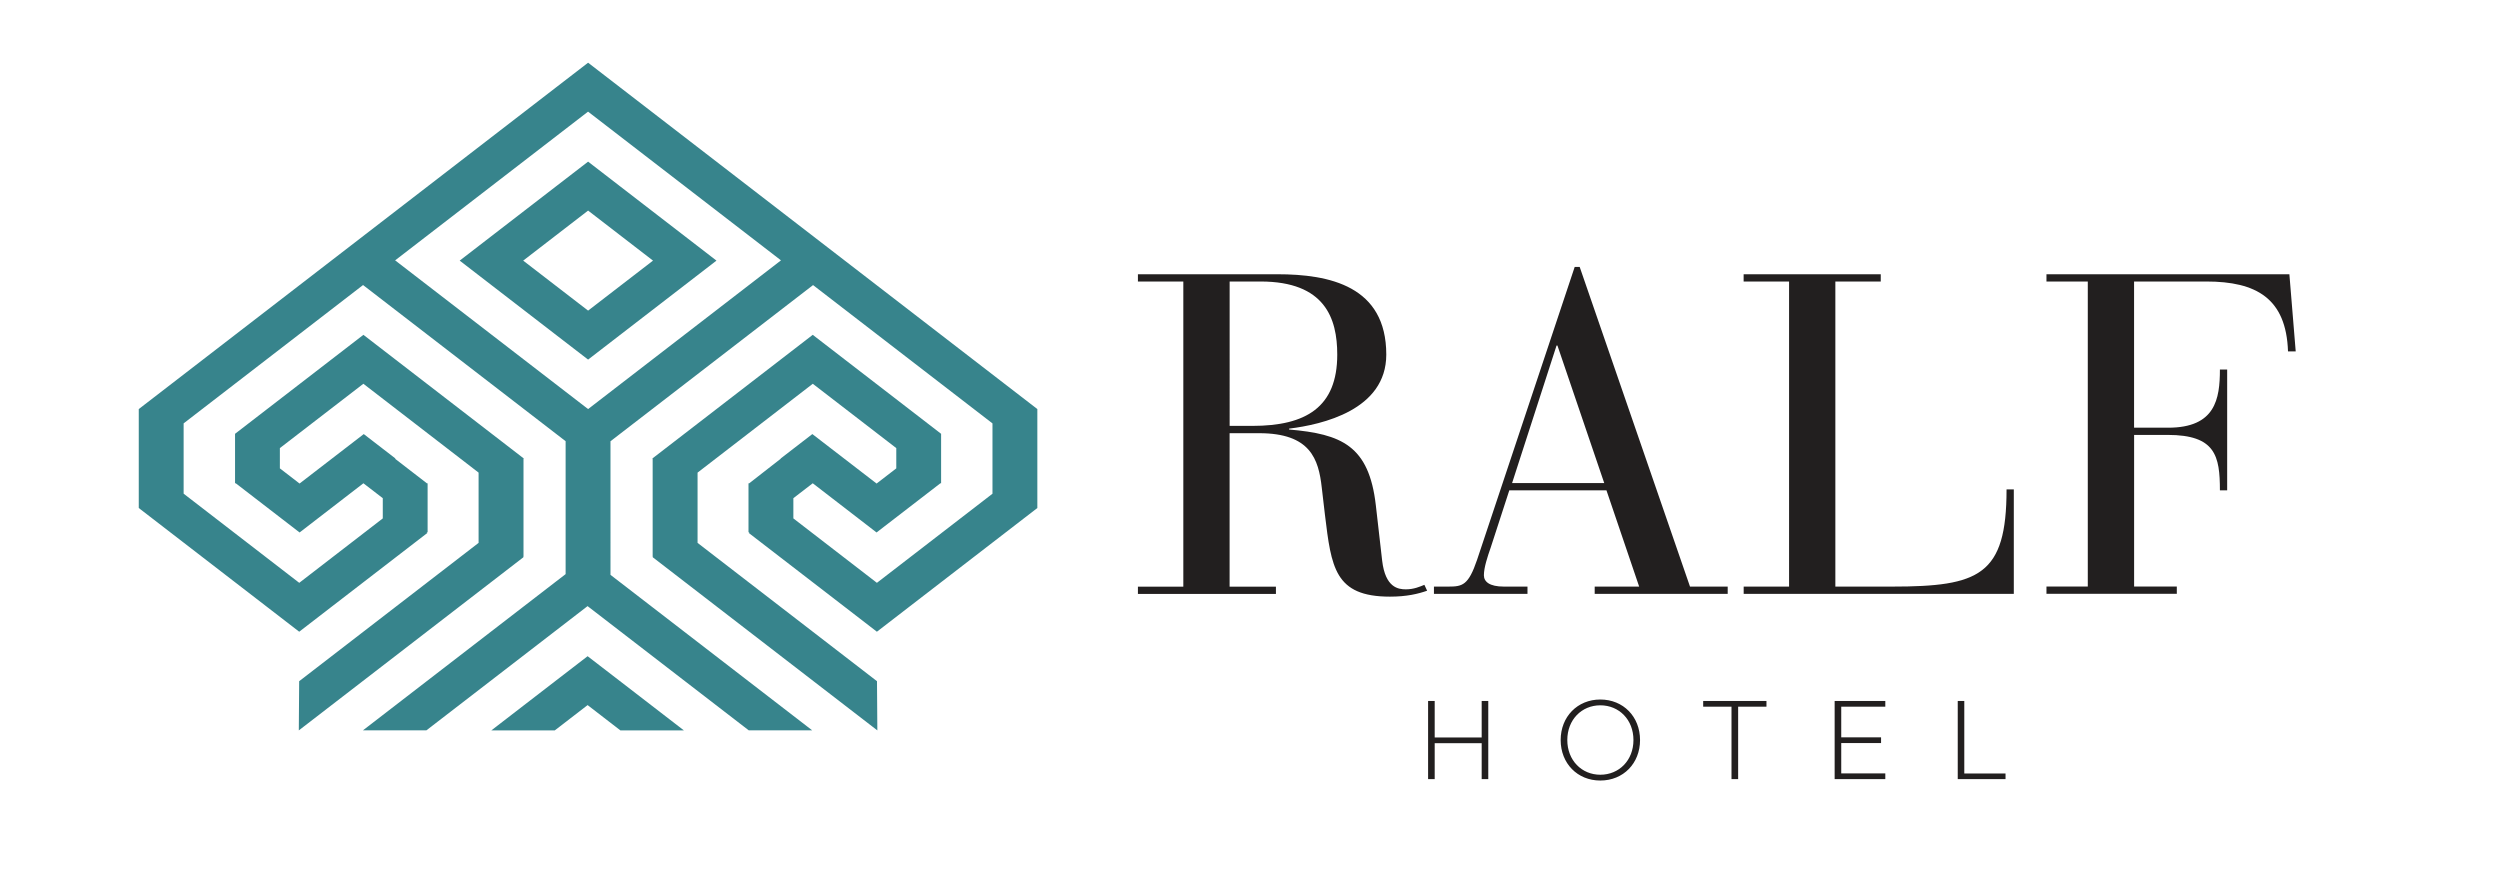
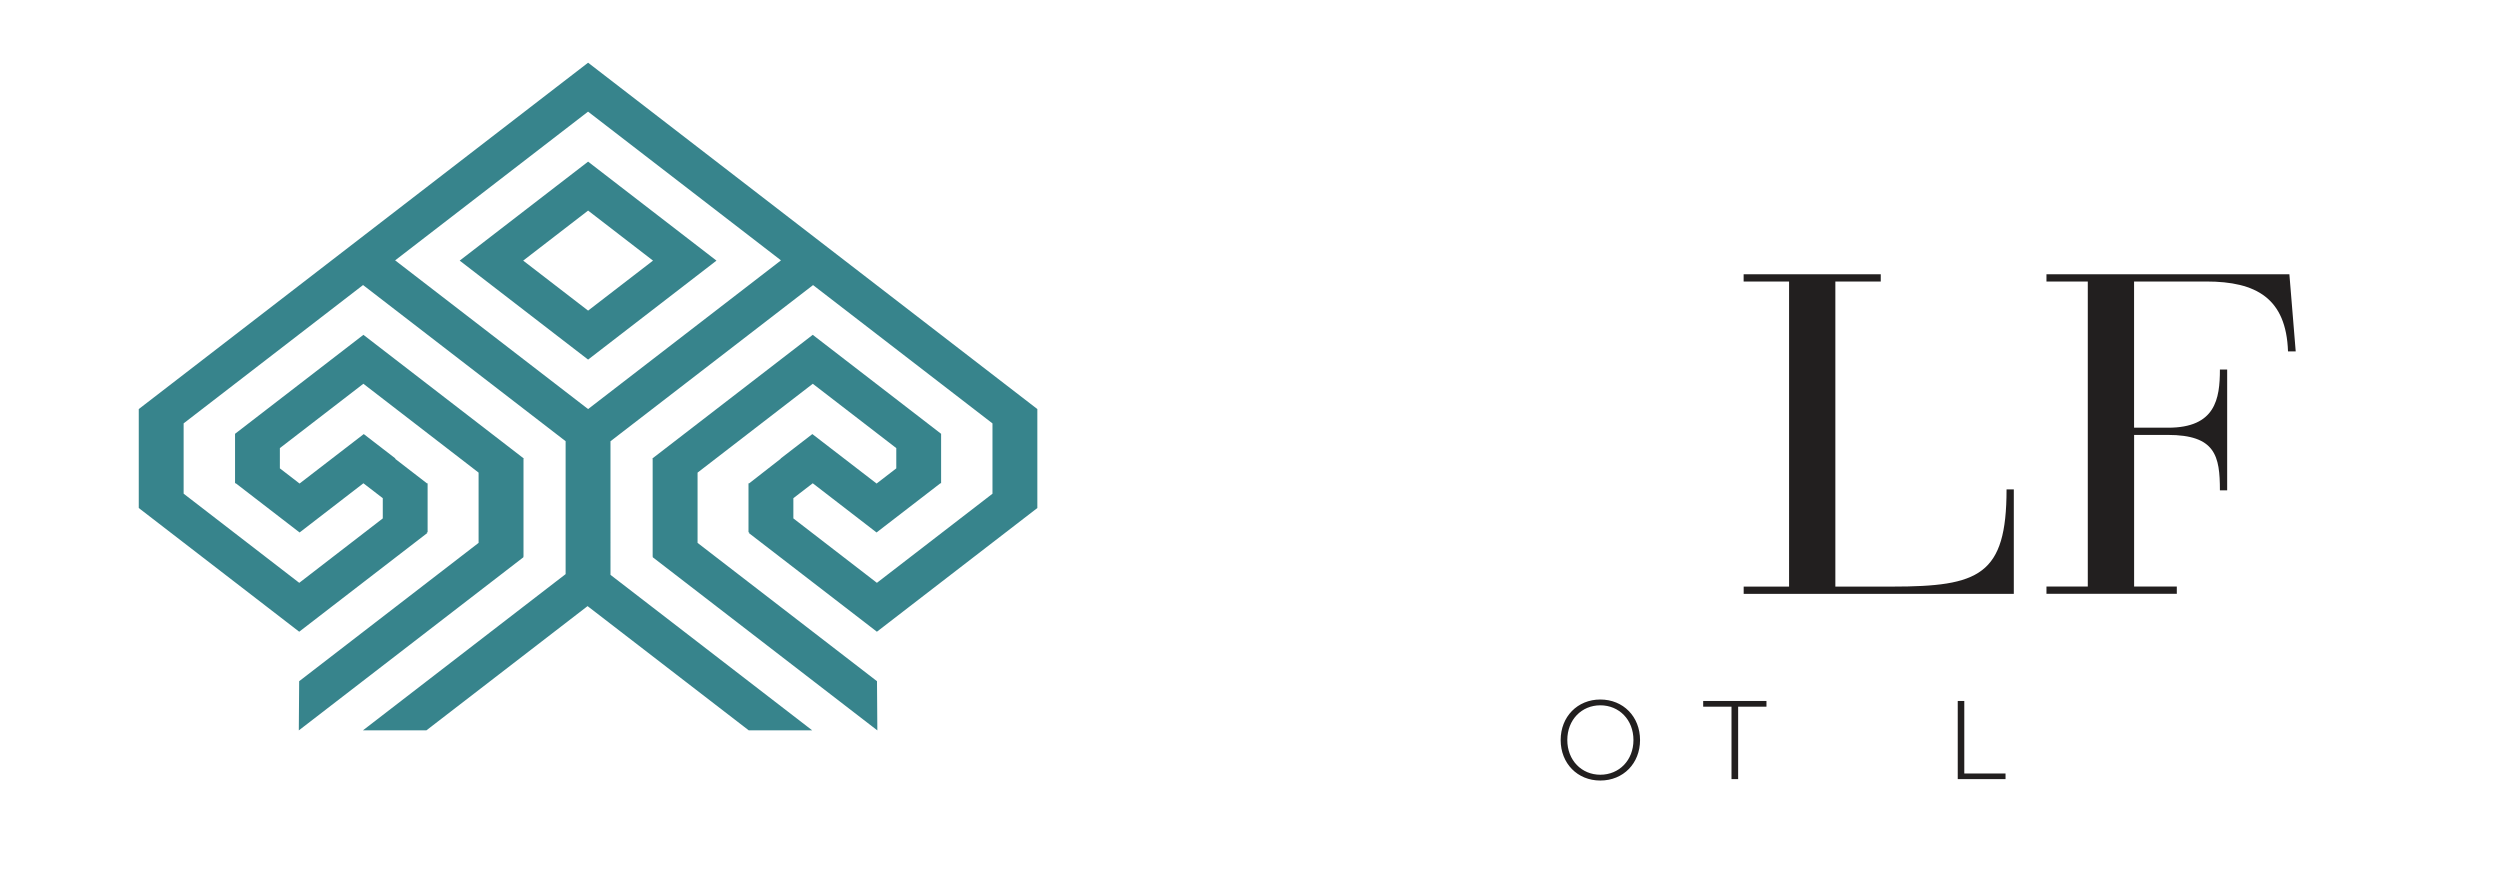
<svg xmlns="http://www.w3.org/2000/svg" version="1.1" id="Layer_1" x="0px" y="0px" viewBox="0 0 565 199" style="enable-background:new 0 0 565 199;" xml:space="preserve">
  <style type="text/css">
	.st0{fill:#37848C;}
	.st1{fill:#221F1F;}
</style>
  <g>
    <path class="st0" d="M125.73,42.06l-14.67,11.31l-7.17,5.53l7.17,5.53l14.67,11.31l7.18,5.53l7.17-5.53l14.67-11.31l7.17-5.53   l-7.17-5.53l-14.67-11.31l-7.17-5.53L125.73,42.06z M147.58,58.9l-0.08,0.06L132.91,70.2l-14.59-11.24l-0.08-0.06l14.67-11.31   L147.58,58.9z" />
    <path class="st0" d="M140.08,19.7l-7.17-5.53l-7.18,5.53L31.36,92.45v22.36l29.09,22.43l7.17,5.53l7.17-5.53l21.84-16.83   l-0.23-0.18h0.24v-11h-0.16l-7.18-5.54l0.08-0.06l-7.17-5.53l-14.51,11.18l-4.45-3.43v-4.58l18.87-14.54l26.04,20.08v15.88   l-40.55,31.26l-0.08,11.12l50.77-39.14l-0.1-0.08h0.11v-22.16l0.08-0.06L82.13,75.67l-7.17,5.53L53.12,98.04v11.18h0.16   l14.43,11.12l7.17-5.53l7.25-5.59l4.38,3.37v4.57l-18.88,14.56L41.5,111.57V95.68l40.55-31.26l43.6,33.61l2.18,1.68v30.04   l-2.21,1.7l-43.6,33.61h14.34l36.43-28.08l36.43,28.08h14.34l-43.6-33.61l-1.99-1.53V99.72l2.18-1.68l43.6-33.61l40.55,31.26v15.89   l-26.12,20.14l-18.88-14.56v-4.57l4.38-3.37l7.25,5.59l7.17,5.53l14.43-11.12h0.16V98.04L190.85,81.2l-7.17-5.53l-36.26,27.96   l0.08,0.06v22.16h0.11l-0.1,0.08l50.77,39.14l-0.08-11.12l-40.55-31.26v-15.88l26.04-20.08l18.87,14.54v4.58l-4.45,3.43   L183.59,98.1l-7.17,5.53l0.04,0.03l-7.14,5.57h-0.16v11h0.24l-0.23,0.18l21.84,16.83l7.17,5.53l7.17-5.53l29.09-22.43V92.45   L140.08,19.7z M132.91,92.45L89.3,58.84l43.6-33.61l43.6,33.61L132.91,92.45z" />
-     <polygon class="st0" points="132.8,148.3 125.63,153.82 111.04,165.07 125.38,165.07 132.8,159.35 140.21,165.07 154.56,165.07    139.97,153.82  " />
  </g>
  <g>
-     <path class="st1" d="M267.43,63.62h-10.26v-1.64h31.5c11.8,0,24.63,2.66,24.63,18.16c0,12.52-14.47,15.81-21.96,16.73v0.2   c11.8,1.02,18.06,3.6,19.6,17.14l1.43,12.52c0.72,6.05,3.6,6.46,5.34,6.46c1.84,0,3.18-0.61,4.2-1.02l0.62,1.33   c-2.05,0.72-4.62,1.34-8.41,1.34c-12.52,0-13.24-6.67-14.68-18.47l-0.72-6.16c-0.72-6.47-2.57-12.31-14.16-12.31h-6.67v34.68h10.47   v1.64h-31.19v-1.64h10.26V63.62z M277.9,96.25h5.13c12.11,0,19.19-4.21,19.19-16.11c0-8.2-2.77-16.52-17.34-16.52h-6.98V96.25z" />
-     <path class="st1" d="M363.06,110.82H341.1l-4.2,12.93c-0.72,2.05-1.54,4.52-1.54,6.26c0,1.43,1.23,2.56,4.51,2.56h5.34v1.64h-21.14   v-1.64h3.28c3.18,0,4.52-0.31,6.47-6.06l22.06-66.18h1.13l24.93,72.24h8.52v1.64H360.4v-1.64h10.05L363.06,110.82z M351.98,78.09   h-0.2l-10.05,31.09h20.83L351.98,78.09z" />
    <path class="st1" d="M404.32,63.62h-10.26v-1.64h30.99v1.64h-10.26v68.95h12.83c19.7,0,25.86-2.56,25.86-21.96h1.64v23.6h-61.05   v-1.64h10.26V63.62z" />
    <path class="st1" d="M471.84,63.62h-9.34v-1.64h54.9l1.43,17.44h-1.74c-0.41-12.01-7.18-15.8-18.47-15.8H482.3v33.04h7.7   c10.67,0,11.7-6.47,11.7-13.14h1.64v27.29h-1.64c0-7.8-1.02-12.52-11.8-12.52h-7.59v34.27h9.65v1.64H462.5v-1.64h9.34V63.62z" />
-     <polygon class="st1" points="322.75,158.42 324.24,158.42 324.24,166.67 334.86,166.67 334.86,158.42 336.35,158.42 336.35,176.08    334.86,176.08 334.86,167.96 324.24,167.96 324.24,176.08 322.75,176.08  " />
    <path class="st1" d="M352.71,167.25c0-5.27,3.79-9.16,8.96-9.16c5.19,0,8.98,3.88,8.98,9.16c0,5.27-3.78,9.15-8.98,9.15   C356.5,176.41,352.71,172.52,352.71,167.25 M369.16,167.25c0-4.6-3.25-7.85-7.49-7.85c-4.21,0-7.46,3.25-7.46,7.85   c0,4.59,3.25,7.84,7.46,7.84C365.91,175.09,369.16,171.84,369.16,167.25" />
    <polygon class="st1" points="399.22,159.71 392.82,159.71 392.82,176.08 391.32,176.08 391.32,159.71 384.92,159.71 384.92,158.42    399.22,158.42  " />
-     <polygon class="st1" points="416.12,159.71 416.12,166.64 425.12,166.64 425.12,167.93 416.12,167.93 416.12,174.79 426.08,174.79    426.08,176.08 414.63,176.08 414.63,158.42 426.08,158.42 426.08,159.71  " />
    <polygon class="st1" points="453.25,174.81 453.25,176.08 442.45,176.08 442.45,158.42 443.93,158.42 443.93,174.81  " />
  </g>
</svg>